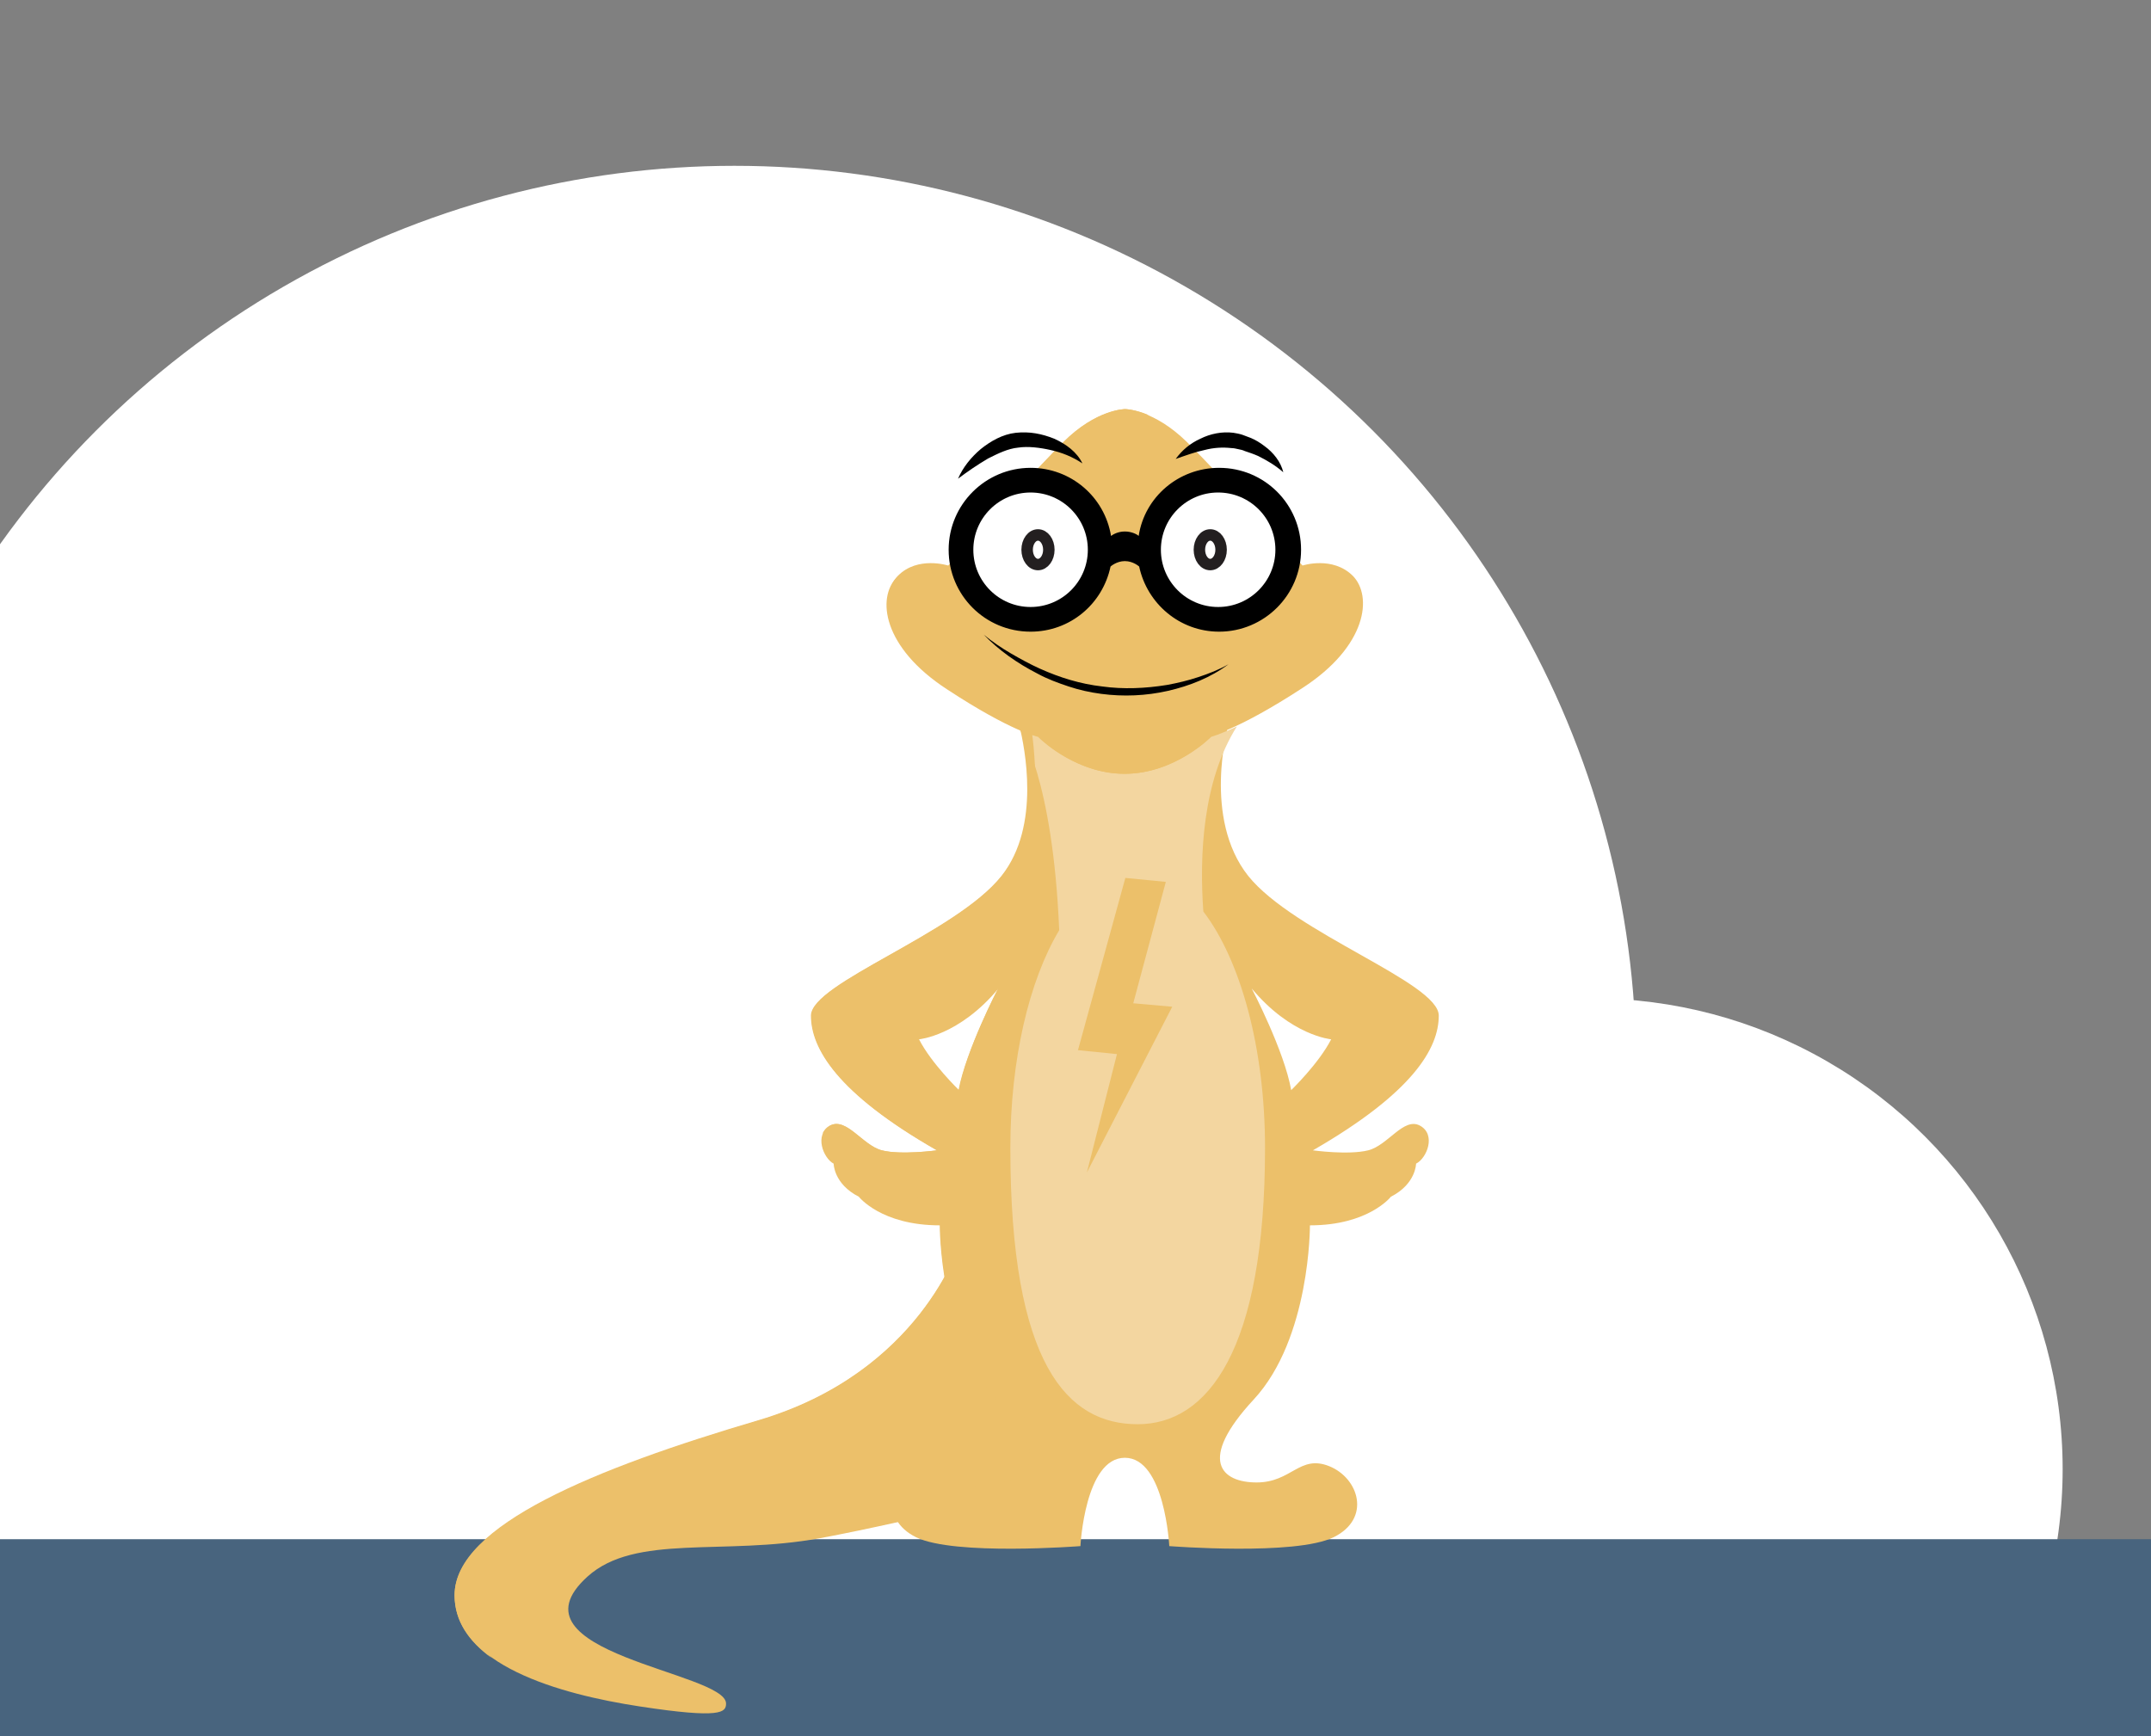
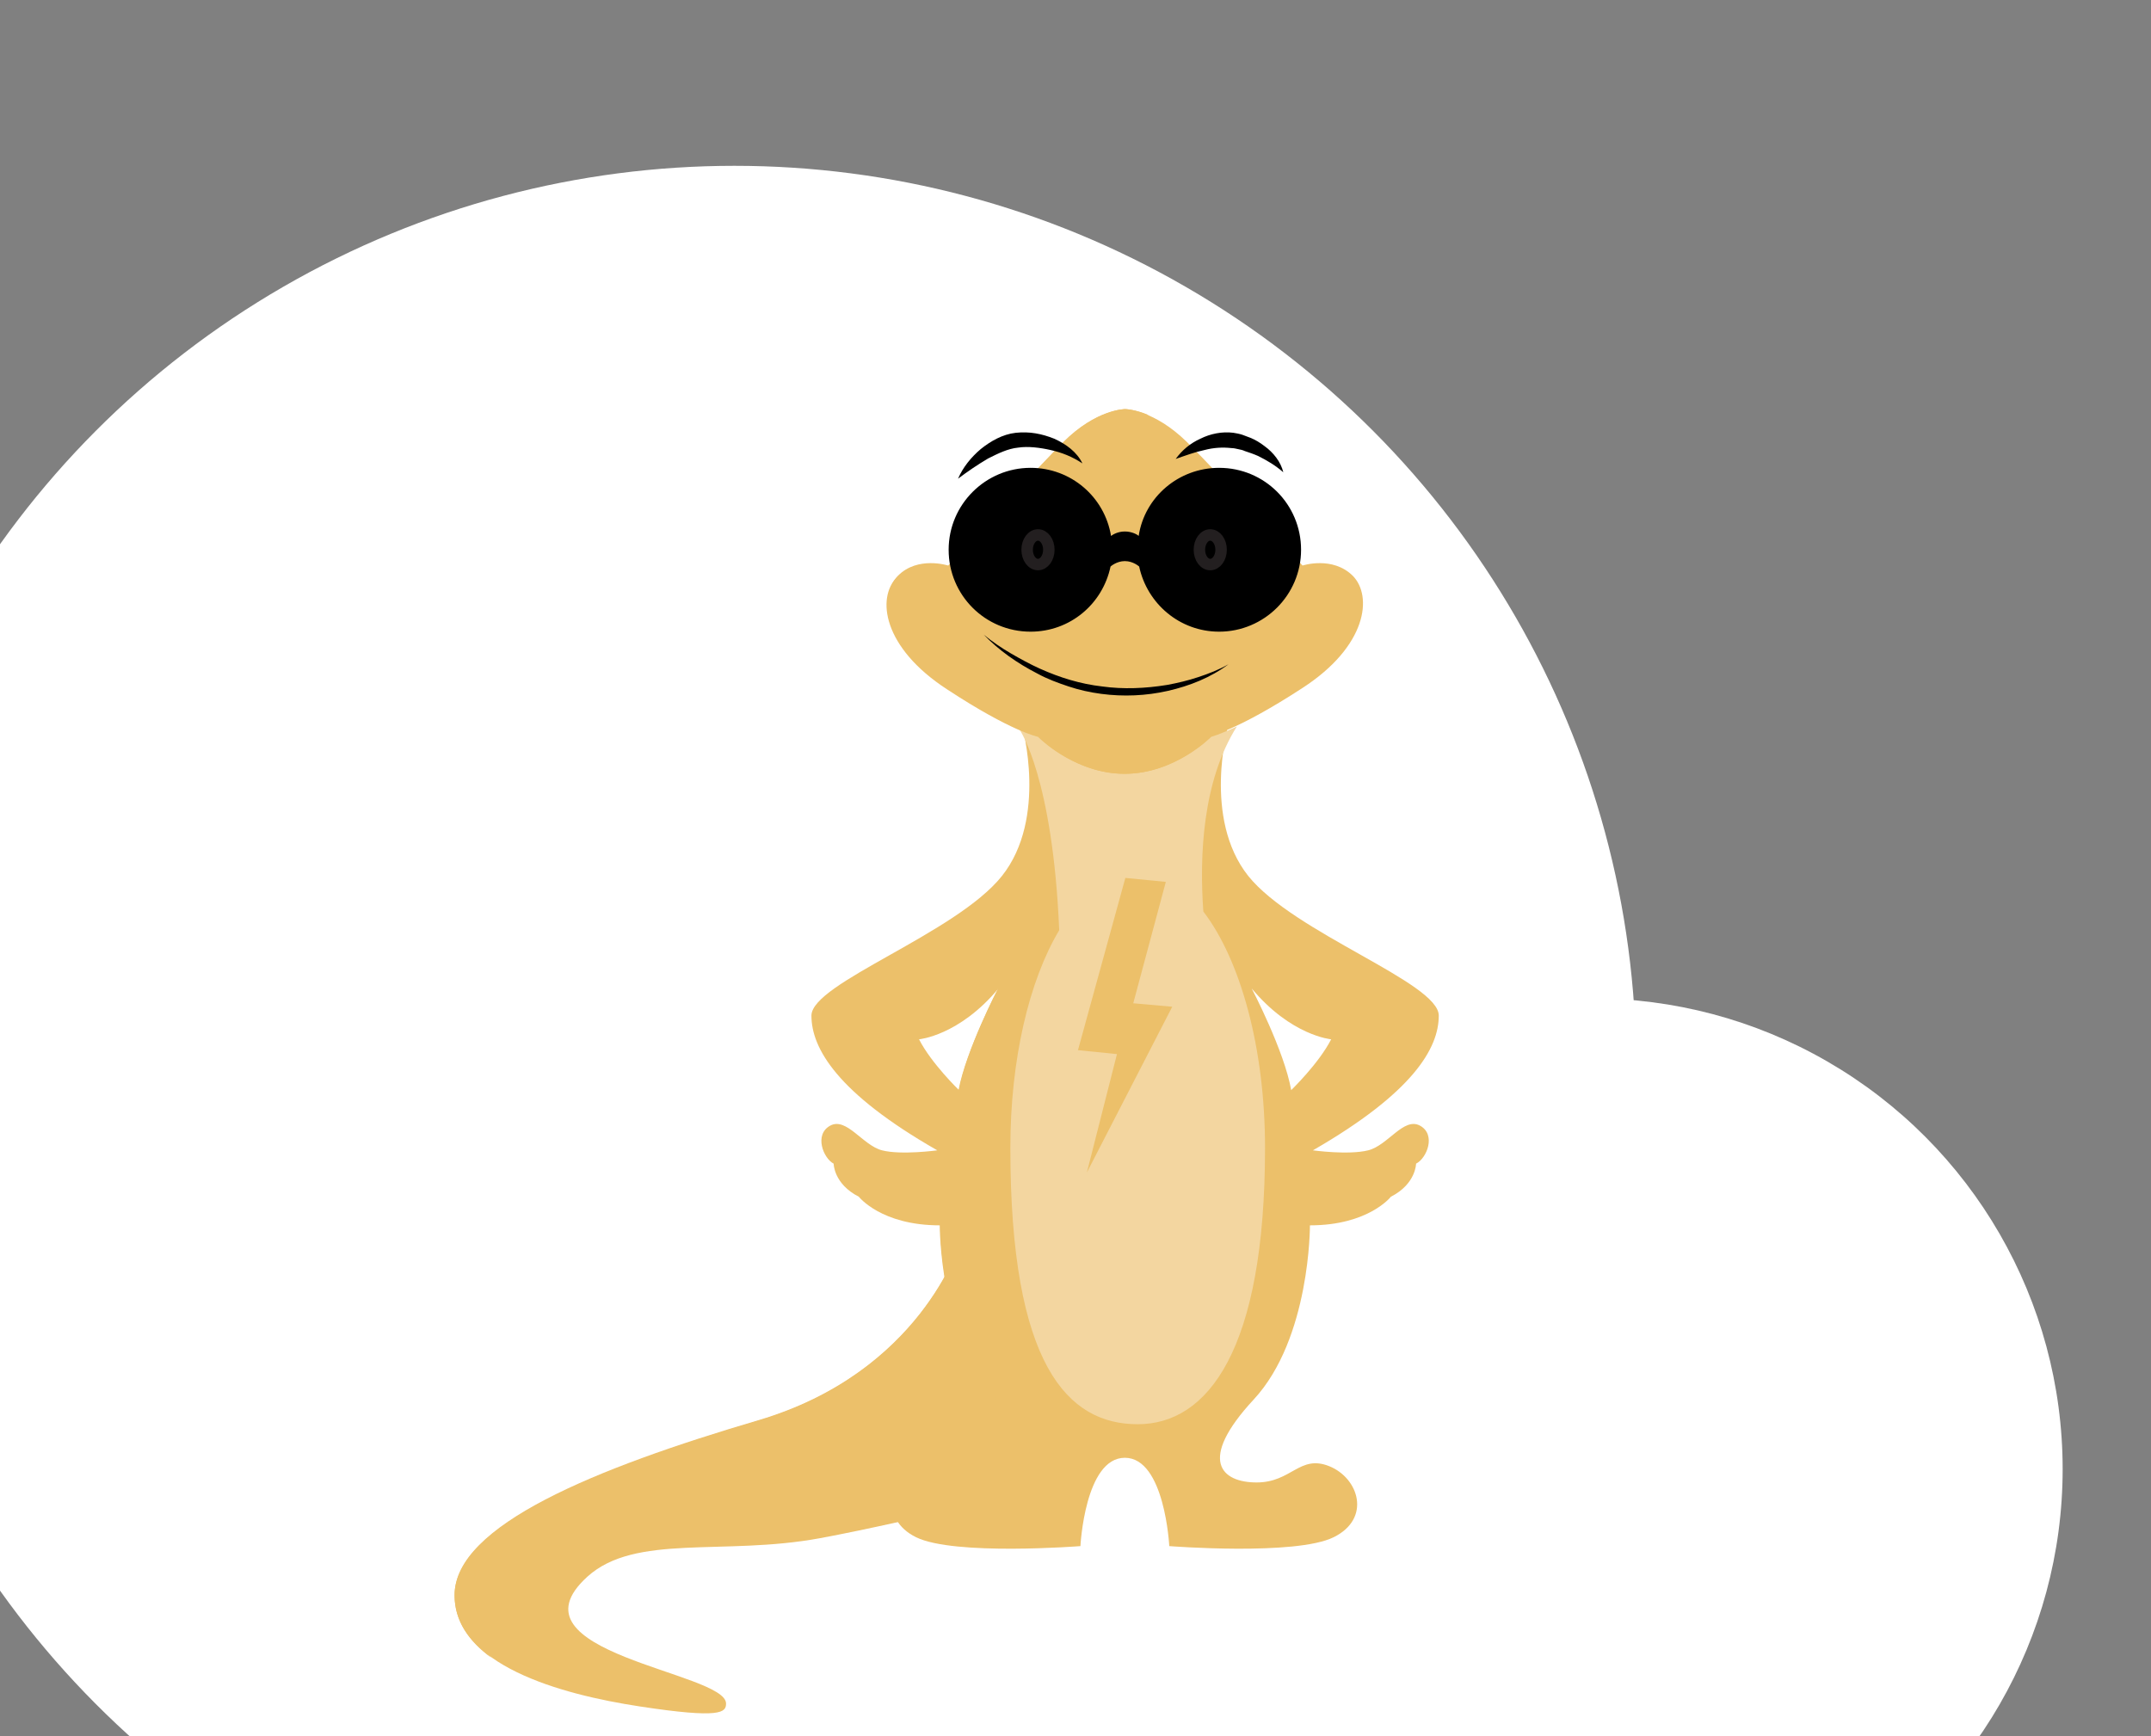
<svg xmlns="http://www.w3.org/2000/svg" xmlns:xlink="http://www.w3.org/1999/xlink" version="1.1" id="Layer_1" x="0px" y="0px" viewBox="0 0 435.8 351.8" style="enable-background:new 0 0 435.8 351.8;" xml:space="preserve">
  <rect x="0" y="0" width="435.8" height="351.8" fill="#808080" stroke="none" />
  <style type="text/css">
	.st0{clip-path:url(#SVGID_2_);fill:#FFFFFF;}
	.st1{clip-path:url(#SVGID_4_);fill:#FFFFFF;}
	.st2{clip-path:url(#SVGID_6_);fill:#48647E;}
	.st3{clip-path:url(#SVGID_8_);}
	.st4{fill:#ECC06A;}
	.st5{fill:#F3D6A0;}
	.st6{fill:#FFFFFF;}
	.st7{fill:none;stroke:#231F20;stroke-width:2.323;stroke-miterlimit:10;}
</style>
  <g>
    <g>
      <g>
        <defs>
          <rect id="SVGID_1_" y="19.8" width="435.8" height="332" />
        </defs>
        <clipPath id="SVGID_2_">
          <use xlink:href="#SVGID_1_" style="overflow:visible;" />
        </clipPath>
        <circle class="st0" cx="148.8" cy="216.3" r="182.7" />
      </g>
      <g>
        <defs>
          <rect id="SVGID_3_" y="19.8" width="435.8" height="332" />
        </defs>
        <clipPath id="SVGID_4_">
          <use xlink:href="#SVGID_3_" style="overflow:visible;" />
        </clipPath>
        <circle class="st1" cx="322.5" cy="297.7" r="95.4" />
      </g>
      <g>
        <defs>
-           <rect id="SVGID_5_" y="19.8" width="435.8" height="332" />
-         </defs>
+           </defs>
        <clipPath id="SVGID_6_">
          <use xlink:href="#SVGID_5_" style="overflow:visible;" />
        </clipPath>
        <rect x="-103.4" y="311.9" class="st2" width="665.6" height="56.5" />
      </g>
      <g>
        <defs>
          <rect id="SVGID_7_" y="19.8" width="435.8" height="343.2" />
        </defs>
        <clipPath id="SVGID_8_">
          <use xlink:href="#SVGID_7_" style="overflow:visible;" />
        </clipPath>
        <g class="st3">
          <path class="st4" d="M194.4,252c0,0-7.9,26.1-40.8,35.8s-61.5,21.3-61.5,35.4s21.1,20.1,37.6,22.6c16.4,2.5,17.4,1.2,17.4-0.6      c0-6.4-45.2-10.2-28.1-25.7c9.7-8.8,27.6-4.2,47.1-7.8c19.5-3.6,50.8-11.7,50.8-11.7L194.4,252z" />
          <path class="st4" d="M198,259.7l-1.7-3.7l-4.9,2.8l0,0c-4.7,8.4-15.5,22.5-37.8,29.1c-32.9,9.8-61.5,21.3-61.5,35.4      c0,5.2,2.9,9.3,7.4,12.6c-2.4-2.7-4.7-7.4-4.7-11c0-14.1,26.2-24.1,59.1-33.8C180.8,283,195.2,266.2,198,259.7z" />
          <g>
            <path class="st4" d="M287.7,228.1c-3.3-1.8-6.5,4-10.5,5c-4,1-11.2,0-11.2,0c20.3-11.7,25.5-20.7,25.5-27.3       c0-6.7-29.3-16.7-38.6-28.3c-9.3-11.7-4.1-30.3-4.1-30.3H228h-20.9c0,0,5.2,18.6-4.1,30.3c-9.3,11.7-38.6,21.7-38.6,28.3       s5.2,15.7,25.5,27.3c0,0-7.3,1-11.2,0s-7.2-6.8-10.5-5c-3.3,1.8-1.4,6.6,0.7,7.7c0,0,0,4.1,5.1,6.7c0,0,4.5,5.8,16.4,5.8       c0,0-0.1,22.9,11.4,35.3c11.5,12.4,6.5,16.8-0.6,16.8c-7.1,0-8.7-5.6-14.7-3.3s-8.6,10.6-0.9,14.4c7.7,3.8,33.3,1.8,33.3,1.8       s0.9-17.9,9-17.9s9,17.9,9,17.9s25.6,2,33.3-1.8s5.1-12-0.9-14.4c-6-2.4-7.6,3.3-14.7,3.3c-7.1,0-12.1-4.4-0.6-16.8       s11.4-35.3,11.4-35.3c11.9,0,16.4-5.8,16.4-5.8c5.1-2.6,5.1-6.7,5.1-6.7C289.1,234.7,291,229.9,287.7,228.1z M194.3,220.9       c0,0-5.6-5.4-8.1-10.3c0,0,8.1-0.7,16.1-10.3C202.2,200.3,195.7,212.9,194.3,220.9z M261.6,220.9c-1.4-8-8-20.6-8-20.6       c8,9.6,16.1,10.3,16.1,10.3C267.2,215.5,261.6,220.9,261.6,220.9z" />
            <path class="st4" d="M274.1,116.7c-4.1-4.1-10.2-2.1-10.2-2.1s-16.7-18.4-23.4-25s-12.5-6.7-12.5-6.7s-5.8,0-12.5,6.7       c-6.7,6.7-23.4,25-23.4,25s-6.2-2-10.2,2.1s-2.9,14.2,10.2,22.7c13.1,8.6,18.4,9.6,18.4,9.6s7.3,7.5,17.5,7.5       c10.2,0,17.5-7.5,17.5-7.5s5.2-1,18.4-9.6C277,130.9,278.1,120.8,274.1,116.7z" />
          </g>
          <path class="st5" d="M250.6,147.2L250.6,147.2c-3.6,1.7-5.2,2.1-5.2,2.1s-7.3,7.5-17.5,7.5c-10.2,0-17.5-7.5-17.5-7.5      s2.6,1.2,0,0l-3.8-1.4c0,0,6.7,9.6,8,40.6c-6.1,10.2-9.9,26.2-9.9,44.1c0,44,11.6,56,25.8,56s25.8-15,25.8-56      c0-20.3-5-38.1-12.5-47.9C243,173.5,243.6,158.3,250.6,147.2z" />
          <g>
-             <path class="st4" d="M206.6,147.3c0.9,3.9,4.4,20-3.7,30.2c-9.3,11.7-38.6,21.7-38.6,28.3s5.2,15.7,25.5,27.3c0,0-7.3,1-11.2,0       s-7.2-6.8-10.5-5c-0.7,0.4-1.1,0.9-1.4,1.5c3.4,1.1,8,5.8,11.1,6.6c4,1,15.7-2.9,15.7-2.9c-20.6-12.2-25.7-20.9-24.4-27.4       c1.1-5.3,29.1-16.6,35.9-26.2c7.4-10.4,4-31.8,4-31.8L206.6,147.3z" />
            <path class="st4" d="M227.9,82.9c0,0-5.8,0-12.5,6.7c-2.3,2.3-5.9,6.1-9.5,10l6.3,0.1c0,0,0.3-2.2,6.9-8.9       c5.7-5.7,11.8-6.5,13.6-6.7C229.9,82.9,227.9,82.9,227.9,82.9z" />
            <path class="st4" d="M227.9,153.7c-11.4,0-19.9-10.6-19.9-10.6c0.1,1.6,1.2,3.1,1.9,4.4c-2.9-1.4-6.9-3.5-12.2-6.8       c-13.1-8.2-14.3-17.8-10.2-21.7s10.2-2,10.2-2l-5.7-2.2c-0.1,0.1-0.1,0.1-0.1,0.1s-6.2-2-10.2,2.1c-4.1,4.1-2.9,14.2,10.2,22.7       c13.1,8.6,18.4,9.6,18.4,9.6l0.1,0l0,0.1c1,1,8,7.4,17.4,7.4c10.2,0,17.5-7.5,17.5-7.5s0,0,0,0c1.2-1.5,2.3-4.3,2.3-6.2       C247.8,143.1,239.4,153.7,227.9,153.7z" />
            <path class="st4" d="M196.8,245.4c0,0-4.7,1.2-10.4-2.4c-5.7-3.6-8.6-6.1-10.9-3.7c0,0,0.9-2.9,3.9-1.9s7.8,4.9,11,6.2       C193.3,244.8,196.8,245.4,196.8,245.4z" />
            <path class="st4" d="M195.4,241.4c0,0-6.1,0-10-3.6L195.4,241.4z" />
            <path class="st4" d="M202.2,200.3L202.2,200.3C202.2,200.3,202.2,200.3,202.2,200.3c0,0-6.5,12.6-8,20.6v0l3.9,3.3       c0,0,1.9-18.8,6-25.7L202.2,200.3z" />
            <path class="st4" d="M194.8,248l-4.3,0.3c0,0-0.1,22.9,11.4,35.3c11.5,12.4,6.5,16.8-0.6,16.8s-8.7-5.6-14.7-3.3       c-0.7,0.3-1.3,0.6-1.9,1c5.3,0.3,12.1,3.8,17.6,3.8c7.1,0,14.1-6.4,2.1-18.3C190.3,269.5,194.8,248,194.8,248z" />
          </g>
          <path d="M247,94.8c-8.2,0-15.1,5.9-16.3,13.8c-0.3-0.3-1.4-0.9-2.8-0.9c-1.4,0-2.4,0.6-2.8,0.9c-1.3-7.9-8.1-13.8-16.3-13.8      c-9.1,0-16.6,7.4-16.6,16.6c0,9.2,7.4,16.6,16.6,16.6c8,0,14.6-5.6,16.2-13.2c0,0,1.2-1.1,2.9-1.1c1.7,0,2.9,1.1,2.9,1.1      c1.6,7.5,8.2,13.2,16.2,13.2c9.1,0,16.6-7.4,16.6-16.6C263.6,102.2,256.2,94.8,247,94.8z" />
-           <circle class="st6" cx="246.8" cy="111.4" r="11.6" />
          <ellipse class="st7" cx="245.2" cy="111.4" rx="2.2" ry="3" />
-           <circle class="st6" cx="208.8" cy="111.4" r="11.6" />
          <ellipse class="st7" cx="210.3" cy="111.4" rx="2.2" ry="3" />
          <g>
            <path d="M199.3,128.6c1.7,1.4,3.6,2.7,5.5,3.8c1.9,1.1,3.9,2.2,5.9,3.1c4,1.8,8.2,3.1,12.6,3.6c4.3,0.6,8.8,0.4,13.1-0.3       c2.2-0.4,4.3-0.9,6.4-1.6c2.1-0.7,4.2-1.5,6.1-2.6c-3.6,2.7-7.9,4.4-12.3,5.4c-4.4,1-9,1.2-13.5,0.6c-2.3-0.3-4.5-0.8-6.6-1.5       c-2.1-0.7-4.3-1.5-6.3-2.6C206.1,134.4,202.4,131.8,199.3,128.6z" />
          </g>
          <g>
            <path d="M194.1,97c1-2.3,2.6-4.3,4.6-6c2-1.6,4.4-3,7.1-3.3c2.8-0.3,5.3,0.2,7.8,1.2c2.4,1.1,4.6,2.7,5.7,5       c-2.1-1.4-4.2-2.2-6.4-2.7c-2.2-0.5-4.6-0.8-6.6-0.5c-2.1,0.2-4.1,1.2-6.1,2.2C198,94.2,196.1,95.5,194.1,97z" />
          </g>
          <g>
            <path d="M238.2,93c1.3-1.8,3-3.2,5-4.1c2-1,4.4-1.5,6.7-1.2c0.6,0.1,1.2,0.2,1.8,0.4c0.5,0.2,1.1,0.4,1.6,0.6       c1,0.4,2,1,2.9,1.7c1.8,1.3,3.3,3.2,3.8,5.3c-1.6-1.4-3.3-2.4-5.1-3.3c-0.9-0.4-1.8-0.7-2.7-1c-0.4-0.2-0.9-0.3-1.4-0.4       c-0.4-0.1-0.9-0.2-1.3-0.2c-1.8-0.2-3.6-0.1-5.5,0.4C242.1,91.6,240.2,92.3,238.2,93z" />
          </g>
          <polygon class="st4" points="228,177.9 236.2,178.7 229.6,203.3 237.5,204 220.2,237.6 226.3,213.6 218.4,212.8     " />
        </g>
      </g>
    </g>
  </g>
</svg>